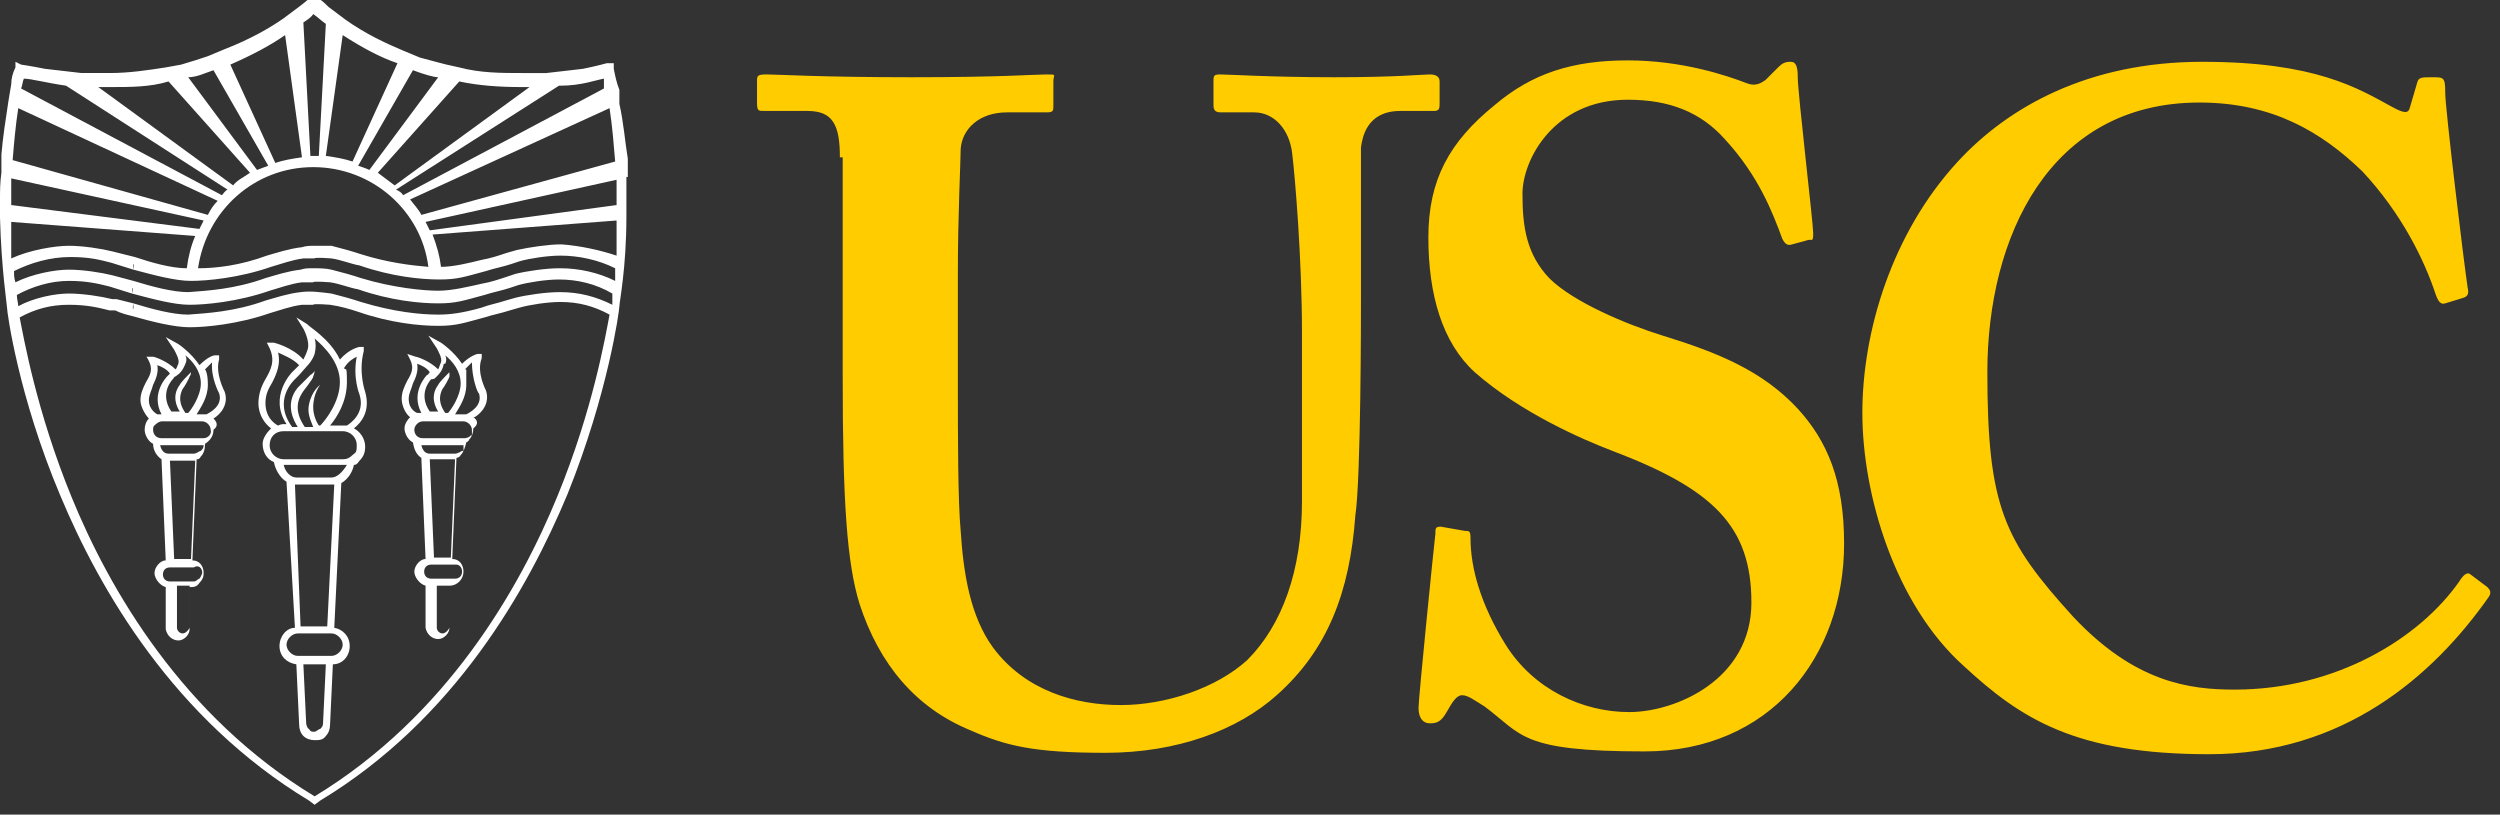
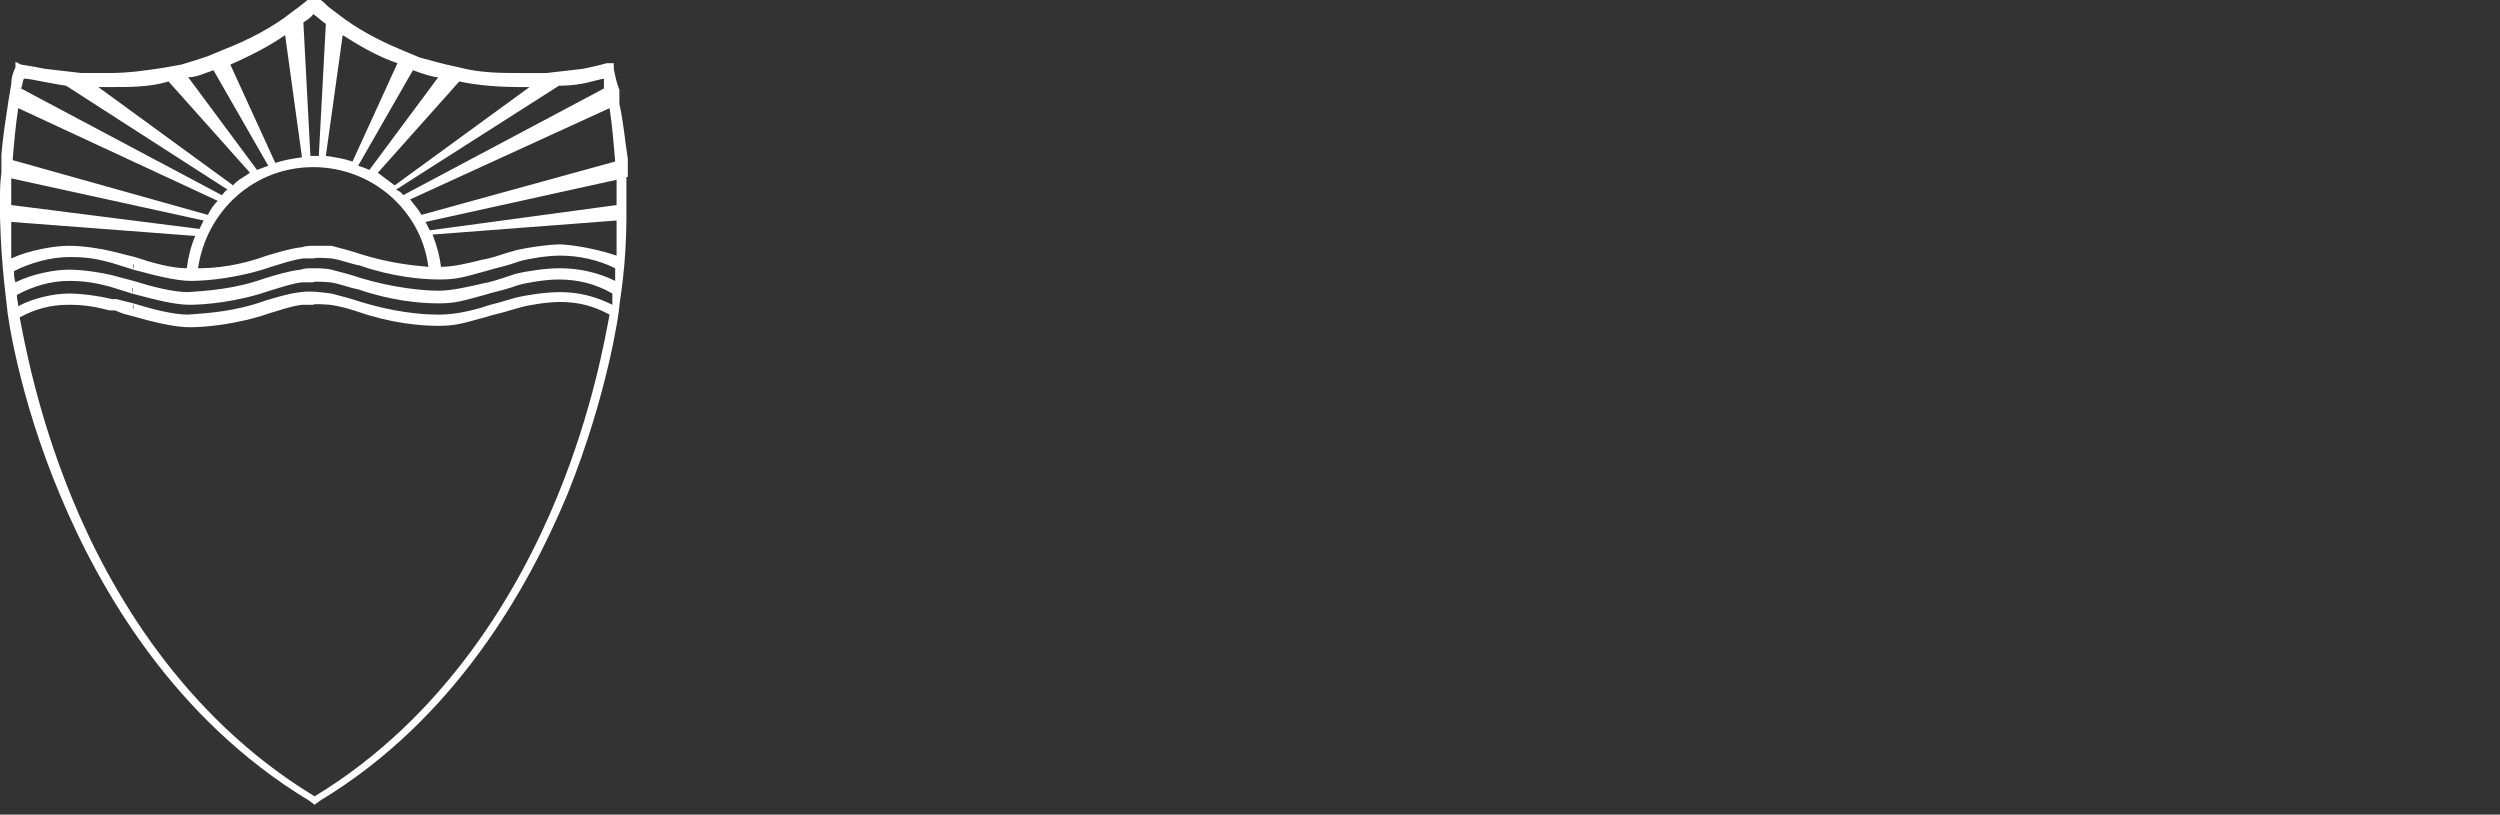
<svg xmlns="http://www.w3.org/2000/svg" id="Layer_1" version="1.1" viewBox="0 0 178 58">
  <rect x="0" y="0" width="178" height="58" fill="#333333" stroke="none" />
  <defs>
    <style>.st1{fill:#fff}</style>
  </defs>
-   <path d="M59.8 11.2c0-2.3-.5-3.3-2.3-3.3h-3.1c-.4 0-.5 0-.5-.6V5.8c0-.4 0-.5.7-.5s3.9.2 10.3.2 8.8-.2 9.6-.2.5 0 .5.5v1.7c0 .4 0 .5-.5.5h-2.8c-2 0-3.2 1.2-3.3 2.6 0 .8-.2 4.8-.2 8.7v8.3c0 3.3 0 8.1.2 10.2.2 3.1.7 6.1 2.3 8.3 2.3 3.1 5.9 4.1 9.1 4.1s6.8-1.2 9-3.2c2.5-2.5 3.9-6.4 3.9-11.3v-12c0-5.3-.5-11.2-.7-12.8-.2-1.7-1.3-2.9-2.7-2.9h-2.4c-.4 0-.5-.2-.5-.5V5.8c0-.4 0-.5.5-.5s3.7.2 8.1.2 6.3-.2 6.8-.2.7.2.7.5v1.5c0 .4 0 .6-.4.6h-2.4c-2.4 0-2.7 1.9-2.8 2.6v11c0 .8 0 12.6-.4 15.2-.4 5.5-2 9.6-5.6 12.8-2.8 2.5-7.1 4.1-12.2 4.1s-7.1-.5-9.6-1.6c-3.9-1.6-6.5-4.7-7.9-9-.9-2.9-1.2-7.3-1.2-16.1V11.2h-.2Zm44.5 26.6c.3 0 .4 0 .4.5 0 2.1.7 4.7 2.5 7.6 2 3.2 5.5 4.8 8.8 4.8s8.7-2.3 8.7-7.8-2.8-8.1-9.9-10.8c-2.1-.8-6.5-2.7-9.8-5.6-2.3-2.1-3.3-5.5-3.3-9.6s1.5-6.8 4.7-9.4c2.7-2.3 5.6-3.2 9.5-3.2s7.1 1.1 8.4 1.6c.7.3 1.1 0 1.4-.2l.9-.9c.3-.3.5-.4.9-.4s.5.4.5 1.1c0 1.1 1.1 10.4 1.1 11.1s-.1.4-.4.5l-1.1.3c-.3.1-.5 0-.7-.4-.7-1.9-1.7-4.5-4.1-7.1-1.7-1.9-3.9-2.8-6.9-2.8-5.3 0-7.5 4.3-7.5 6.7s.3 4.3 1.9 6c1.7 1.7 5.5 3.3 8.1 4.1 3.9 1.2 7.1 2.5 9.6 5.2 2.1 2.3 3.3 5.1 3.3 9.6 0 8.1-5.3 14.8-14.2 14.8s-8.7-1.2-11.4-3.2c-.8-.5-1.2-.8-1.6-.8s-.7.5-1.1 1.2-.7.8-1.2.8-.8-.4-.8-1.1 1.1-11.6 1.2-12.4c0-.4 0-.5.4-.5l1.7.3Zm72.8 4c.2.2.3.4.1.7-4 5.7-10.4 11.2-19.9 11.2s-13.4-2.5-17.5-6.3c-4.9-4.4-7.2-12.2-7.2-18s2.1-12.8 6.8-17.9c3.6-3.9 9.3-7.1 17.4-7.1s11.1 1.9 13.5 3.2c.9.5 1.2.5 1.3 0l.5-1.7c.1-.4.3-.4 1.1-.4s.9 0 .9 1.1 1.3 11.9 1.6 13.9c.1.4 0 .6-.3.7l-1.3.4c-.3.1-.5-.1-.7-.7-.8-2.4-2.4-5.7-5.2-8.7-2.9-2.8-6.4-4.9-11.6-4.9-10.7 0-15.1 9.6-15.1 19.2s1.2 12 6.1 17.4c4.4 4.7 8.3 5.2 11.5 5.2 7.3 0 13.2-3.7 16-7.7.3-.5.6-.7.8-.5l1.2.9Z" style="fill:#fc0" />
  <path d="M39.7 35.3C37 41.9 31.8 51 22.4 56.7 13 51 7.8 42 5.1 35.4c-2.5-6.1-3.4-11.3-3.7-12.8 1.1-.6 2.2-.9 3.5-.9s2.1.2 2.9.4h.4c.4.2.8.3 1.2.4 1.4.4 3 .8 4.1.8s3.4-.2 5.7-1c.7-.2 1.5-.5 2.3-.6h.8c0-.1 1.2 0 1.2 0 .7.1 1.4.3 2 .5 2.3.8 4.4 1 5.7 1s1.8-.2 3.3-.6c.6-.2 1.2-.3 1.8-.5l.7-.2c.7-.2 2-.4 2.9-.4 1.3 0 2.4.3 3.5.9-.3 1.6-1.2 6.8-3.7 12.9ZM.8 12.7l13.7 3-.3.6L.8 14.6v-1.9Zm.5-5 14.2 6.6c-.3.3-.5.6-.7 1L.9 11.4c.1-1.2.2-2.4.4-3.7Zm.4-2.1c.5 0 1.6.3 3 .5l11.5 7.4c-.2.1-.3.3-.4.4L1.5 6.3c.1-.2.1-.5.2-.7Zm6.1.6c1.5 0 2.9 0 4.2-.4l5.8 6.5c-.4.3-.9.5-1.2.9L7 6.2h.8ZM15.2 5l3.9 6.8c-.3.1-.5.2-.8.3l-4.9-6.6c.6 0 1.2-.3 1.8-.5Zm5.1-2.5 1.2 8.7c-.7.1-1.3.2-1.9.4l-3.2-7c1.6-.7 2.9-1.4 3.9-2.1Zm2-1.5c.3.2.6.5.9.7l-.5 9.4h-.6l-.5-9.5c.3-.2.6-.4.7-.6Zm2.1 1.5c1.4.9 2.7 1.6 3.9 2l-3.2 7c-.6-.2-1.2-.3-1.9-.4l1.2-8.6Zm5 2.5c.8.3 1.5.5 1.8.5l-4.9 6.6c-.2-.1-.5-.2-.8-.3L29.4 5Zm3.3.8c1.4.3 2.9.4 4.5.4h.5l-9.6 7-1.2-.9 5.8-6.5Zm7.2.3c1.5 0 2.5-.4 3.1-.5v.7l-14.3 7.6c-.1-.2-.3-.3-.5-.4l11.6-7.4Zm3.5 1.6c.2 1.3.3 2.6.4 3.8L30 15.3c-.2-.4-.5-.7-.8-1.1l14.2-6.5Zm.5 6.9-13.3 1.8-.3-.6 13.6-3v1.8Zm-4 2.8c-.8 0-2.2.2-3.1.4l-.7.2c-.6.2-1.2.4-1.8.5-.8.2-2 .5-2.9.5-.1-.8-.3-1.5-.6-2.3l13.1-1v2.5c-1.2-.4-2.6-.7-3.9-.8Zm-.1 1.7c-.9 0-2.3.2-3.1.4l-.6.2c-.6.2-1.2.4-1.8.5v.4-.4c-.9.2-2.1.5-3.1.5s-3.2-.2-5.5-.9c-.6-.2-1.3-.4-2.1-.6-.4-.1-.9-.1-1.3-.1s-.6 0-.9.1c-.9.1-1.8.4-2.5.6-2.2.8-4.2.9-5.5 1-1.1 0-2.6-.4-3.9-.8L8 19.6c-.8-.2-2.1-.4-3.1-.4s-2.6.3-3.8.9c-.1-.3-.1-.5-.1-.8 1.2-.6 2.6-1 4-1s2.1.2 2.9.4l1.6.5v-.4c.1 0 0 .4 0 .4 1.5.4 3 .8 4.1.8s3.4-.2 5.7-1c.7-.2 1.5-.5 2.3-.6h.8c0-.1 1.2 0 1.2 0 .7.1 1.4.4 2 .5 2.3.8 4.4 1 5.7 1s1.8-.2 3.3-.6c.6-.2 1.2-.3 1.8-.5l.6-.2c.7-.2 2-.4 2.9-.4 1.3 0 2.7.3 3.9.9v.9c-1.2-.6-2.6-.9-3.9-.9Zm-17.4-1.6c-.3 0-.6 0-.9.1-.9.1-1.8.4-2.5.6-1.9.7-3.6.9-4.9.9.6-4.1 4-7.2 8.2-7.2S30 15 30.5 19c-1.2-.1-2.9-.3-4.8-.9-.6-.2-1.3-.4-2.1-.6h-1.2ZM.8 15.8l13.1 1c-.3.7-.5 1.5-.6 2.3-1.1 0-2.5-.4-3.7-.8L8 17.9c-.8-.2-2.1-.4-3.1-.4s-2.8.3-4.1.9v-2.6Zm39 5c-.9 0-2.3.2-3.1.4l-.7.2c-.6.2-1.2.3-1.7.5v.4-.4c-1.4.4-2.3.5-3.1.5-1.3 0-3.2-.2-5.5-.9-.6-.2-1.3-.4-2.1-.6-.8-.1-1.5-.2-2.2-.1-.9.1-1.8.4-2.5.6-2.2.8-4.2.9-5.5 1-1.1 0-2.6-.4-3.9-.8v.4c-.1 0 0-.4 0-.4l-1.2-.3H8c-.8-.2-2.1-.4-3.1-.4s-2.5.3-3.6.9c0-.2-.1-.5-.1-.8 1.1-.6 2.4-1 3.7-1s2.1.2 2.9.4l1.6.5v-.4c.1 0 0 .4 0 .4 1.5.4 3 .8 4.1.8s3.4-.2 5.7-1c.7-.2 1.5-.5 2.3-.6h.8c0-.1 1.2 0 1.2 0 .7.1 1.4.4 2 .5 2.3.8 4.4 1 5.7 1s1.8-.2 3.3-.6c.6-.2 1.2-.3 1.8-.5l.6-.2c.7-.2 2-.4 2.9-.4 1.3 0 2.6.3 3.8 1v.8c-1.2-.6-2.4-.9-3.7-.9Zm4.9-8.2v-1.3c-.2-1.2-.3-2.6-.6-3.9v-1c-.2-.5-.3-1-.4-1.5v-.4h-.5s-.7.2-1.7.4l-2.6.3h-1.7c-1.5 0-3 0-4.5-.4l-.9-.2s-.8-.2-1.9-.5l-1.2-.5c-1.2-.5-2.7-1.2-4.1-2.2L23.4.5c-.2-.2-.4-.4-.7-.6H22s-.2.2-.6.5l-1.2.9c-1 .7-2.4 1.5-4.2 2.2l-1.2.5c-.6.2-1.2.4-1.9.6l-1.1.2c-1.3.2-2.6.4-4 .4h-2l-2.6-.3c-1-.2-1.7-.3-1.7-.3l-.4-.2v.4C.9 5.2.8 5.6.8 6L.6 7.2C.4 8.5.2 9.8.1 11v1.3C0 13 0 13.6 0 14.2v1.3c.1 3.7.5 6.2.5 6.4 0 .3.8 6.3 3.8 13.4C7.1 42 12.4 51.2 22 57l.4.3.4-.3c9.6-5.8 14.8-15.1 17.6-21.8 2.9-7.2 3.7-13.1 3.7-13.4s.5-2.7.5-6.4v-3 .2Z" class="st1" />
-   <path d="M33.5 31c0 .1-.3.2-.4.2h-3c-.4 0-.6-.3-.6-.6s.3-.6.6-.6H33c.3 0 .6.3.6.6v.4Zm-.6 1.1s-.3.2-.5.2h-1.8c-.3 0-.5-.2-.6-.6h3v.4Zm-.8 7.6h-1.2l-.3-7h1.8l-.3 7Zm.8 1c0 .3-.2.5-.5.5h-1.7v.2-.2c-.3 0-.5-.2-.5-.5s.2-.5.5-.5h1.8c.2 0 .4.2.4.5Zm-1.4 4.4c-.2 0-.4-.2-.4-.4v-3h.9v3c-.1.2-.3.4-.5.4Zm-2.4-16.7c0-.4.2-.7.3-1.1.2-.4.4-.9.3-1.4.3.1.7.3.9.6-.1.1-.1.2-.2.2 0 0-1.2 1.2-.4 2.7h-.3s-.6-.2-.6-1Zm2.6-2.5c.1-.2.1-.4 0-.6.5.4 1.1 1.1 1.1 2s-.7 1.9-.9 2.1h-.2c-.2-.3-.6-.9-.2-1.7.1-.1.5-.8.5-.9v-.3l-.2.2c-.1.1-.5.5-.6.7-.6.8-.2 1.6 0 1.9h-.6c-.9-1.3.1-2.3.1-2.3.1 0 .2 0 .3-.1.3-.3.5-.5.6-1Zm1.4.4.5-.5c0 1.1.4 2.2.5 2.2.3.9-.7 1.4-.9 1.5h-.8c.3-.5.8-1.2.8-2.1v-1.1Zm.7 3.4c.5-.3 1.1-1 .8-1.9 0 0-.7-1.3-.3-2.3v-.3H34s-.5.1-1.1.7c-.6-.9-1.5-1.5-1.5-1.5l-.9-.5.6.9c.1.2.4.7.3 1-.1.2-.1.3-.2.5-.6-.6-1.5-.9-1.6-.9l-.6-.2.2.4c.3.6.1 1-.2 1.5-.2.4-.4.8-.4 1.3s.3 1.1.6 1.3c-.2.2-.4.5-.4.8s.2.8.6 1c.1.6.3.9.6 1.1l.3 7.2c-.4 0-.8.5-.8.9s.4.9.8 1v3c.1.5.5.8.9.8s.8-.4.8-.8v-3c.6 0 1-.5 1-1s-.3-.9-.8-.9l.3-7.2s.2 0 .3-.2c.2-.2.3-.5.4-.9 0 0 .2-.1.2-.2.2-.2.3-.5.3-.8.4-.3.3-.6 0-.8h.1Zm-19.3 1.5h-3c-.4 0-.6-.3-.6-.6s.1-.3.2-.4c.1-.1.3-.2.4-.2h2.9c.3 0 .6.3.6.6.1.3-.2.6-.5.6Zm-.2.9c-.1 0-.3.2-.5.2H12c-.3 0-.5-.2-.6-.6h3.1c0 .2-.1.3-.2.4Zm-.7 7.7h-1.2l-.3-7h1.8l-.3 7Zm.8 1s-.1.3-.2.4c-.1 0-.2.2-.4.2h-1.7v.2-.2c-.3 0-.5-.2-.5-.5s.2-.5.5-.5h1.7c.3-.2.6 0 .6.4ZM13 45.1c-.2 0-.4-.2-.4-.4v-3h.9v3c-.1.2-.3.4-.5.4Zm-2.4-16.6c0-.4.2-.7.3-1.1.2-.4.4-.9.3-1.4.3.1.7.3.9.6l-.2.2s-1.2 1.2-.4 2.7h-.3s-.6-.3-.6-1Zm2.6-2.6c.1-.2.1-.4 0-.6.5.4 1.1 1.1 1.1 2s-.7 1.9-.9 2.1h-.2c-.2-.3-.6-.9-.2-1.7.1-.1.5-.8.5-.9.1-.1.1-.3.1-.3l-.2.2c-.1.1-.5.5-.6.7-.6.8-.2 1.6 0 1.9h-.6c-.9-1.3.1-2.3.1-2.3.1-.1.1-.2.2-.2.3-.2.5-.4.7-.9Zm1.4.4.5-.5c-.1 1.1.5 2.2.5 2.2.3.9-.7 1.4-.9 1.5H14c.3-.5.8-1.2.8-2.1s-.2-1.1-.2-1.1Zm.6 3.5c.5-.3 1.1-1 .8-1.9 0 0-.7-1.3-.4-2.3v-.3h-.3c-.1 0-.5.1-1.1.7-.6-.9-1.5-1.5-1.5-1.5l-.9-.5.6.9c.1.2.4.7.3 1-.1.2-.1.3-.2.4-.6-.6-1.5-.9-1.6-.9h-.5c0-.1.2.3.2.3.3.6.1 1-.2 1.5-.2.4-.4.8-.4 1.3s.4 1.1.6 1.3c-.2.2-.3.5-.3.8s.2.8.6 1c0 .5.3.9.6 1.1l.3 7.2c-.4 0-.8.5-.8.9s.4.9.8 1v3c.1.5.5.8.9.8s.8-.4.8-.8v-3c.3 0 .5 0 .7-.3.2-.2.3-.4.3-.7 0-.5-.3-.9-.8-.9l.3-7.2c.1 0 .2 0 .3-.2.2-.2.3-.5.3-.9.3-.2.6-.5.6-1 .4-.3.2-.6 0-.8Zm9.9 2.6c-.2.2-.4.3-.7.3h-4.2c-.5 0-1-.4-1-1s.4-1 1-1h4.2c.5 0 1 .4 1 1s-.1.5-.3.7ZM23.6 34h-2.5c-.4 0-.8-.4-.9-.9h4.5c-.3.5-.7.9-1.1.9Zm-.3 10.6h-1.9L21 34.5h2.8l-.5 10.1Zm1.1 1.3c0 .4-.4.8-.8.8h-2.4c-.4 0-.8-.4-.8-.8s.4-.8.8-.8h2.4c.4 0 .8.4.8.8ZM23 51.5c0 .2-.1.3-.2.4-.1 0-.3.2-.4.2-.2 0-.3 0-.4-.2-.1 0-.2-.3-.2-.4l-.2-4.2h1.6l-.2 4.2Zm-4.1-22.8c0-.6.2-1 .5-1.5.3-.6.6-1.3.4-2.1.4.2 1 .4 1.5.9l-.2.2-.3.3s-1.7 1.7-.4 3.7h-.2c-.1 0-.2 0-.4.1 0 0-.9-.4-.9-1.6Zm3.5-3.5c.1-.4.1-.8 0-1.1.7.6 1.8 1.7 1.8 3.1s-1 2.7-1.4 3.1h-.1c-.2-.3-.4-.8-.4-1.3 0-1 .5-1.6.5-1.6s-.6.4-.8 1.4c-.1.5 0 .9.3 1.6h-.6c-.2-.3-.9-1.3-.2-2.4.1-.2.8-1 .8-1.2.1-.2.1-.4.1-.4-.1.2-.3.3-.3.3l-.9.9c-1 1.2-.2 2.5 0 2.8h-.4c-1.4-1.9.1-3.3.2-3.4l.3-.3c.5-.6.9-.9 1.1-1.5Zm3 .2c-.3 1.5.2 2.7.2 2.7.4 1.3-.6 2-.9 2.2h-1.2c.5-.6 1.2-1.7 1.2-3.1s-.1-.7-.2-1c.3-.5.7-.7.9-.8Zm-.2 5.1c.5-.4 1.2-1.2.8-2.6 0 0-.5-1.4-.1-2.9v-.3h-.3s-.7.1-1.4.9c-.7-1.5-2.3-2.4-2.3-2.5l-.8-.5.5.8s.5.9.3 1.5c-.1.3-.2.5-.3.7-.8-.9-2.1-1.2-2.1-1.2H19l.2.4c.4.9.1 1.5-.3 2.2-.3.5-.5 1.1-.5 1.7 0 .9.5 1.5.9 1.8-.3.3-.6.7-.6 1.1 0 .6.3 1.1.8 1.3.1.5.4 1.1.9 1.4l.6 10.4c-.6 0-1.1.6-1.1 1.3s.5 1.2 1.2 1.3l.2 4.3c0 .3.1.6.3.8.2.2.5.3.8.3s.6 0 .8-.3c.2-.2.3-.5.3-.8l.2-4.3c.7 0 1.2-.6 1.2-1.3s-.5-1.2-1.1-1.3l.5-10.3c.5-.3.8-.8.9-1.3.1 0 .2 0 .4-.3.3-.3.4-.6.4-1 0-.6-.4-1.1-.8-1.3Z" class="st1" />
</svg>